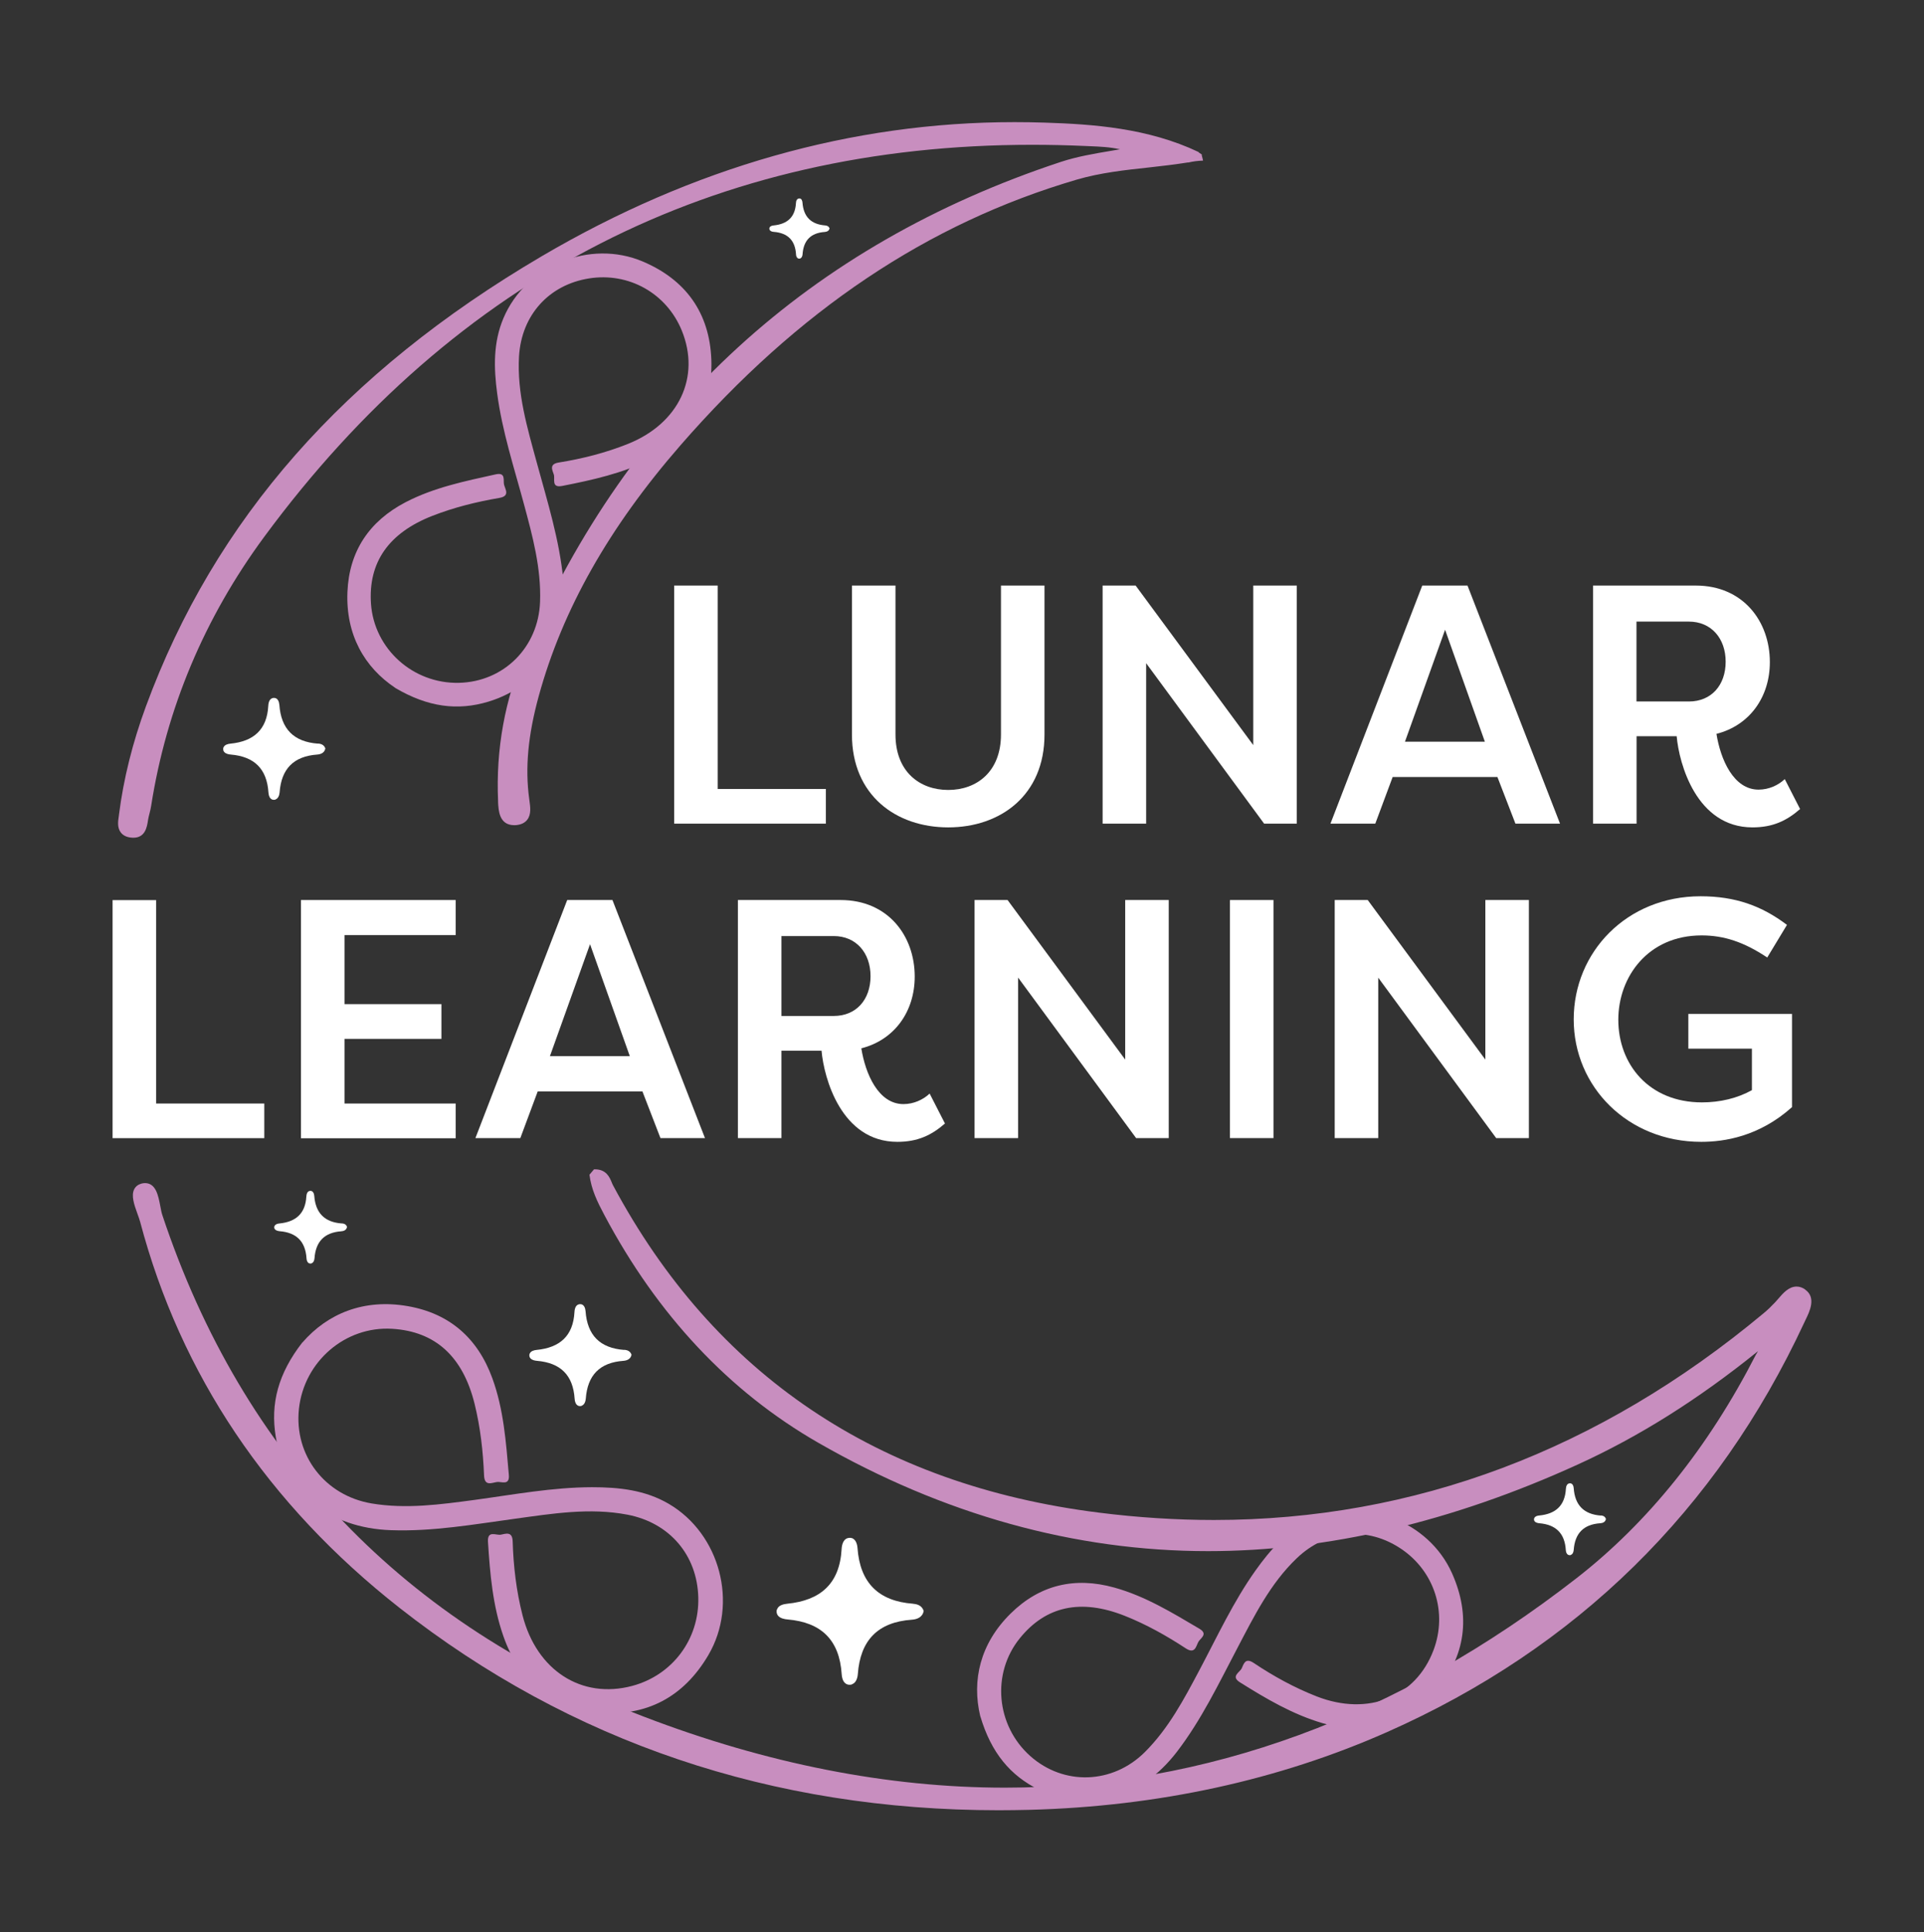
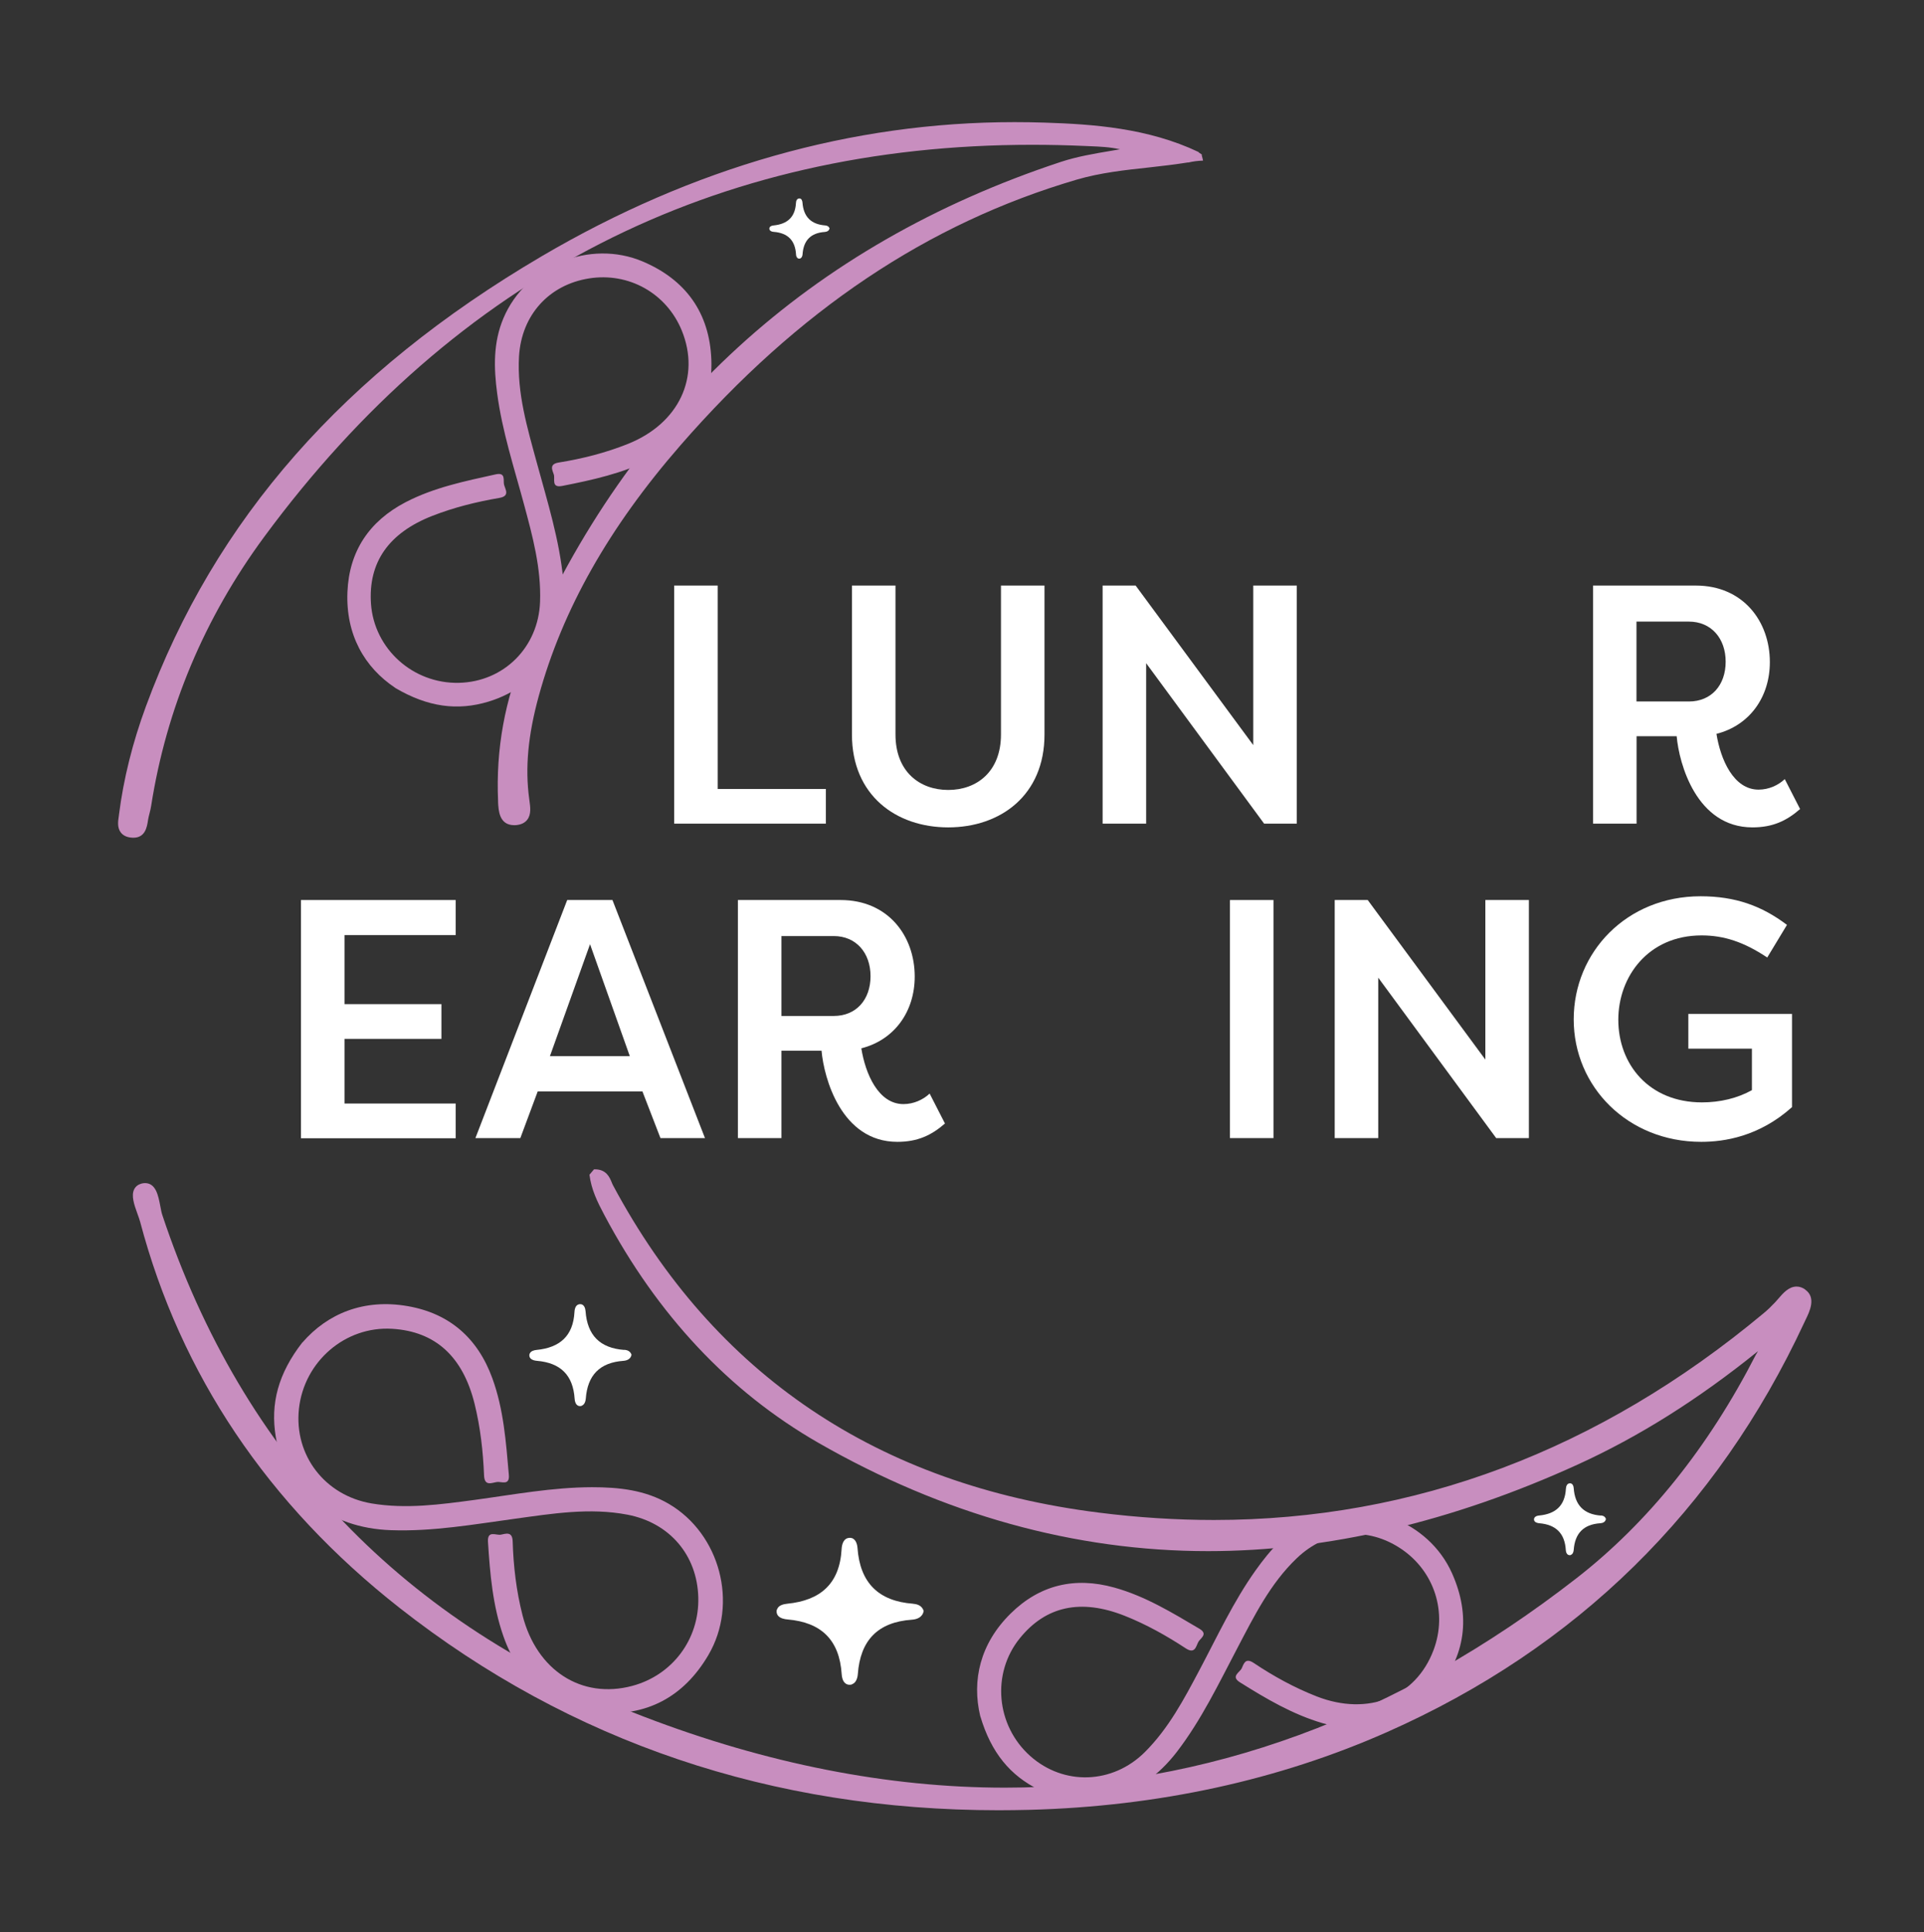
<svg xmlns="http://www.w3.org/2000/svg" id="Layer_1" data-name="Layer 1" viewBox="0 0 236.02 237">
  <rect x="0" y="0" width="236.02" height="237" fill="#333333" stroke="none" />
  <defs>
    <style>      .cls-1 {        fill: #c88ebf;      }      .cls-1, .cls-2 {        stroke-width: 0px;      }      .cls-2 {        fill: #fff;      }    </style>
  </defs>
  <g>
-     <path class="cls-2" d="M32.42,135.34v4.26H13.81v-29.2h5.34v24.95h13.27Z" />
    <path class="cls-2" d="M36.92,139.59v-29.2h18.98v4.3h-13.64v8.47h11.89v4.26h-11.89v7.93h13.64v4.26h-18.98Z" />
    <path class="cls-2" d="M58.32,139.59l11.26-29.2h5.55l11.35,29.2h-5.46l-2.21-5.72h-12.85l-2.13,5.72h-5.51ZM72.38,115.81l-4.92,13.73h9.8l-4.88-13.73Z" />
    <path class="cls-2" d="M105.66,128.58c.5,3.13,2.09,6.84,5.17,6.84,1.25,0,2.42-.54,3.21-1.29l1.88,3.67c-1.67,1.46-3.38,2.25-5.84,2.25-6.88,0-9.01-7.84-9.3-11.18h-4.92v10.72h-5.34v-29.2h12.6c5.8,0,9.09,4.38,9.09,9.39,0,4.26-2.46,7.76-6.55,8.8ZM102.28,124.61c2.75,0,4.51-2,4.51-4.88s-1.79-4.92-4.51-4.92h-6.42v9.8h6.42Z" />
-     <path class="cls-2" d="M124.89,119.9v19.69h-5.34v-29.2h4.05l14.43,19.57v-19.57h5.34v29.2h-4l-14.48-19.69Z" />
    <path class="cls-2" d="M156.22,139.59h-5.34v-29.2h5.34v29.2Z" />
    <path class="cls-2" d="M169.07,119.9v19.69h-5.34v-29.2h4.05l14.43,19.57v-19.57h5.34v29.2h-4.01l-14.48-19.69Z" />
    <path class="cls-2" d="M198.52,125.07c0,5.46,3.75,10.14,10.26,10.14,2.21,0,4.34-.5,6.13-1.5v-5.09h-7.8v-4.26h12.72v11.43c-4.05,3.63-8.34,4.26-11.14,4.26-9.01,0-15.64-6.76-15.64-15.02s6.51-15.1,15.56-15.1c4.26,0,7.51,1.17,10.6,3.51l-2.42,4c-2.88-1.92-5.34-2.71-8.05-2.71-6.55,0-10.22,5.05-10.22,10.35Z" />
  </g>
  <g>
    <path class="cls-2" d="M101.31,96.76v4.26h-18.61v-29.2h5.34v24.95h13.27Z" />
    <path class="cls-2" d="M128.13,71.82v18.27c0,7.47-5.42,11.39-11.81,11.39s-11.81-3.92-11.81-11.39v-18.27h5.34v18.27c0,4.55,2.96,6.8,6.47,6.8s6.47-2.25,6.47-6.8v-18.27h5.34Z" />
    <path class="cls-2" d="M140.6,81.33v19.69h-5.34v-29.2h4.05l14.43,19.57v-19.57h5.34v29.2h-4.01l-14.48-19.69Z" />
-     <path class="cls-2" d="M163.21,101.02l11.26-29.2h5.55l11.35,29.2h-5.47l-2.21-5.72h-12.85l-2.13,5.72h-5.51ZM177.27,77.24l-4.92,13.73h9.8l-4.88-13.73Z" />
    <path class="cls-2" d="M210.56,90.01c.5,3.13,2.09,6.84,5.17,6.84,1.25,0,2.42-.54,3.21-1.29l1.88,3.67c-1.67,1.46-3.38,2.25-5.84,2.25-6.88,0-9.01-7.84-9.3-11.18h-4.92v10.72h-5.34v-29.2h12.6c5.8,0,9.09,4.38,9.09,9.39,0,4.26-2.46,7.76-6.55,8.8ZM207.18,86.04c2.75,0,4.51-2,4.51-4.88s-1.79-4.92-4.51-4.92h-6.43v9.8h6.43Z" />
  </g>
  <g>
    <g>
      <path class="cls-1" d="M221.45,158.16c-.34-.24-.7-.36-1.06-.36-.96,0-1.65.8-2.26,1.51-.13.15-.26.3-.39.44-.48.51-.93.94-1.38,1.31-20.18,16.83-42.87,25.37-67.45,25.37-4.6,0-9.34-.3-14.09-.9-27.14-3.4-47.2-16.92-59.63-40.17-.06-.11-.11-.24-.16-.36-.24-.59-.65-1.58-2.05-1.58h-.11s-.56.66-.56.66c.23,1.82.96,3.31,1.82,4.93,6.52,12.29,15.34,21.68,26.22,27.93,15.38,8.83,31.48,13.31,47.85,13.31,14.62,0,29.88-3.57,45.34-10.62,7.55-3.44,14.8-8,22.12-13.91-.03.06-.07.12-.11.18-.06.1-.12.19-.17.29-5.82,11.35-13.22,20.56-22,27.39-21.91,17.04-45.5,25.68-70.12,25.68-14.31,0-29.21-2.93-44.28-8.71-29.34-11.26-49.22-31.96-59.07-61.53-.1-.3-.17-.69-.25-1.11-.24-1.25-.53-2.8-1.87-2.8-.14,0-.29.02-.44.06-.4.11-.7.34-.88.68-.41.8,0,1.93.39,3.02.13.35.25.69.33.98,4.96,18.73,15.66,34.66,31.8,47.34,20.99,16.48,45.72,24.84,73.5,24.84h0c1.27,0,2.54-.02,3.82-.05,15.75-.42,30.49-3.63,43.83-9.53,23.26-10.3,40.48-27.2,51.19-50.23l.16-.34c.5-1.02,1.34-2.74-.05-3.71Z" />
      <path class="cls-1" d="M145.75,19.94c.57-.14,1.18-.22,1.83-.24-.05-.21-.09-.42-.16-.64l.02-.1-.4-.27v-.04c-6.22-2.96-13-3.42-18.87-3.61-1.24-.04-2.48-.06-3.72-.06-19.91,0-39.42,5.54-58,16.45-24.25,14.25-40.13,32.31-48.55,55.21-1.64,4.45-2.75,8.91-3.3,13.25l-.03.24c-.09.59-.21,1.4.26,1.99.28.36.72.57,1.31.62.08,0,.15.01.22.01h0c1.45,0,1.67-1.31,1.79-2.1l.02-.13c.04-.25.11-.5.17-.75.08-.3.15-.6.2-.91,1.87-11.96,6.54-23.08,13.89-33.04,23.52-31.89,55.21-48.06,94.19-48.06,2.16,0,4.38.05,6.59.15l.45.02c1.22.05,2.46.1,3.73.38-.33.06-.66.11-.98.17-2.2.37-4.28.72-6.28,1.38-30.78,10.17-52.9,30.42-65.73,60.18-2.47,5.74-3.58,11.86-3.3,18.19v.15c.05.99.12,2.83,1.98,2.83.11,0,.22,0,.34-.02.56-.07.98-.29,1.26-.65.51-.66.37-1.58.27-2.32l-.03-.23c-.52-3.8-.15-7.81,1.17-12.62,2.91-10.6,8.6-20.67,17.39-30.76,14.41-16.55,30.3-27.2,48.58-32.57,2.93-.86,6-1.19,8.98-1.51,1.55-.17,3.14-.36,4.72-.61Z" />
    </g>
    <path class="cls-1" d="M37.1,164.66c3.1-3.57,7.56-5.39,12.91-4.46,5.13.89,8.59,3.92,10.38,8.83,1.4,3.83,1.68,7.85,2.03,11.86.12,1.35-.89.82-1.43.88-.62.07-1.56.6-1.61-.81-.12-2.95-.45-5.89-1.16-8.77-1.44-5.82-4.82-8.89-10.11-9.21-5.75-.35-10.81,4-11.44,9.82-.61,5.69,3.18,10.63,8.91,11.6,4.23.71,8.43.13,12.62-.43,4.79-.65,9.56-1.55,14.42-1.56,3.28,0,6.5.33,9.42,2.04,6.29,3.69,8.56,12.23,4.86,18.54-3.02,5.15-7.61,7.6-13.52,7.06-5.84-.53-9.7-3.85-11.63-9.37-1.31-3.74-1.64-7.65-1.89-11.57-.09-1.46,1-.77,1.58-.88.59-.11,1.41-.45,1.45.82.09,3.06.45,6.1,1.21,9.07,1.73,6.77,7.25,10.31,13.45,8.66,4.95-1.32,8.25-5.74,8.11-10.87-.14-5.16-3.5-9.13-8.68-10.13-4.64-.89-9.24-.13-13.83.5-5.05.69-10.07,1.58-15.19,1.4-7.58-.26-12.99-4.62-14.13-11.45-.68-4.08.3-7.77,3.26-11.58Z" />
    <path class="cls-1" d="M120.25,210.5c-1.06-4.43,0-8.93,3.73-12.6,3.57-3.52,7.87-4.53,12.72-3.18,3.78,1.05,7.08,3.07,10.42,5.04,1.12.66.15,1.16-.11,1.61-.29.52-.4,1.55-1.54.81-2.38-1.56-4.86-2.95-7.51-4-5.36-2.12-9.66-1.2-12.86,2.76-3.49,4.31-2.92,10.7,1.28,14.44,4.11,3.66,10.1,3.46,14.06-.48,2.93-2.92,4.82-6.52,6.73-10.12,2.18-4.11,4.14-8.35,6.85-12.16,1.83-2.57,3.89-4.91,6.87-6.23,6.4-2.86,14.36.14,17.23,6.57,2.34,5.24,1.69,10.2-2.04,14.53-3.68,4.27-8.44,5.44-13.84,3.86-3.66-1.07-6.91-2.99-10.12-5-1.19-.74-.04-1.22.2-1.72.25-.53.43-1.35,1.45-.68,2.45,1.64,5.03,3.06,7.78,4.13,6.27,2.43,12.12.1,14.3-5.68,1.74-4.61.13-9.67-3.97-12.43-4.12-2.77-9.11-2.37-12.78,1.13-3.29,3.13-5.27,7.16-7.34,11.1-2.28,4.34-4.39,8.76-7.4,12.68-4.45,5.78-10.88,7.58-16.86,4.66-3.58-1.75-5.92-4.58-7.24-9.03Z" />
    <path class="cls-1" d="M48.49,84.37c-3.79-2.52-6.08-6.53-5.87-11.76.21-5,2.67-8.68,7.13-11.01,3.48-1.81,7.27-2.58,11.06-3.42,1.27-.28.9.75,1.02,1.25.14.58.77,1.41-.57,1.64-2.8.48-5.56,1.16-8.22,2.2-5.37,2.1-7.88,5.71-7.53,10.79.39,5.53,5.16,9.82,10.79,9.69,5.51-.13,9.75-4.36,9.95-9.94.15-4.13-.92-8.06-1.98-11.99-1.21-4.49-2.67-8.93-3.28-13.56-.42-3.13-.5-6.24.77-9.24,2.73-6.46,10.59-9.69,17.08-6.95,5.29,2.24,8.2,6.31,8.42,12.02.22,5.64-2.47,9.73-7.49,12.26-3.4,1.71-7.09,2.52-10.8,3.25-1.38.27-.86-.86-1.03-1.39-.18-.55-.61-1.29.6-1.48,2.91-.47,5.76-1.19,8.5-2.29,6.24-2.5,8.93-8.2,6.59-13.91-1.87-4.56-6.5-7.16-11.38-6.38-4.9.78-8.27,4.48-8.58,9.54-.27,4.53,1.03,8.83,2.2,13.13,1.29,4.73,2.76,9.41,3.23,14.32.69,7.26-2.78,12.97-9.16,14.91-3.81,1.16-7.45.68-11.45-1.67Z" />
    <path class="cls-2" d="M112.01,196.7c-4.26-.31-6.52-2.59-6.82-6.85-.04-.53-.27-1.21-.9-1.23-.83-.02-1.02.82-1.05,1.4-.24,4.24-2.61,6.28-6.67,6.68-.49.05-1.04.2-1.22.63-.03.07-.07.12-.08.2-.03.3.06.52.21.68.28.29.76.39,1.13.42,4.14.35,6.37,2.52,6.64,6.71.02.36.12.81.39,1.07.17.17.41.27.74.22.07,0,.12-.05.18-.07.45-.18.63-.73.67-1.22.3-4.14,2.44-6.39,6.64-6.68.58-.04,1.3-.27,1.44-1.08-.21-.62-.72-.83-1.29-.87Z" />
    <path class="cls-2" d="M76.56,165.57c-2.96-.22-4.52-1.8-4.73-4.76-.03-.37-.19-.84-.63-.85-.58-.02-.71.57-.73.97-.16,2.94-1.81,4.36-4.63,4.64-.34.03-.72.14-.85.44-.02.05-.05.08-.05.14-.02.21.04.36.15.47.19.2.53.27.79.29,2.88.25,4.42,1.75,4.61,4.65.02.25.08.56.27.74.12.12.28.19.51.15.05,0,.08-.03.12-.05.31-.13.44-.51.47-.85.21-2.87,1.7-4.43,4.61-4.64.4-.03.9-.19,1-.75-.15-.43-.5-.58-.9-.6Z" />
-     <path class="cls-2" d="M39,91.21c-2.96-.22-4.52-1.8-4.73-4.76-.03-.37-.19-.84-.63-.85-.58-.02-.71.57-.73.97-.16,2.94-1.81,4.36-4.63,4.64-.34.03-.72.14-.85.44-.02.05-.05.08-.05.14-.02.21.04.36.15.47.19.2.53.27.79.29,2.88.25,4.42,1.75,4.61,4.65.02.25.08.56.27.74.12.12.28.19.51.15.05,0,.08-.03.12-.05.31-.13.44-.51.47-.85.21-2.87,1.7-4.43,4.61-4.64.4-.03.9-.19,1-.75-.15-.43-.5-.58-.9-.6Z" />
    <path class="cls-2" d="M101.24,27.65c-1.75-.13-2.67-1.06-2.8-2.81-.02-.22-.11-.5-.37-.5-.34,0-.42.34-.43.57-.1,1.74-1.07,2.57-2.73,2.74-.2.02-.43.08-.5.26-.01.03-.03.05-.03.08-.01.12.03.21.09.28.11.12.31.16.46.17,1.7.14,2.61,1.03,2.72,2.75,0,.15.05.33.16.44.07.07.17.11.3.09.03,0,.05-.02.07-.03.18-.08.26-.3.27-.5.12-1.7,1-2.62,2.72-2.74.24-.02.53-.11.59-.44-.09-.25-.3-.34-.53-.36Z" />
    <path class="cls-2" d="M196.39,185.89c-2.09-.15-3.19-1.27-3.34-3.36-.02-.26-.13-.59-.44-.6-.41-.01-.5.4-.52.68-.12,2.08-1.28,3.08-3.27,3.27-.24.02-.51.1-.6.31-.01.03-.03.06-.04.1-.01.15.03.25.1.33.13.14.37.19.55.21,2.03.17,3.12,1.23,3.25,3.28.01.18.06.39.19.52.08.08.2.13.36.11.03,0,.06-.02.09-.04.22-.09.31-.36.33-.6.15-2.03,1.2-3.13,3.25-3.27.29-.02.64-.13.7-.53-.1-.3-.35-.41-.63-.43Z" />
-     <path class="cls-2" d="M41.93,150.06c-2.11-.15-3.22-1.28-3.38-3.39-.02-.26-.14-.6-.45-.61-.41-.01-.5.41-.52.69-.12,2.1-1.29,3.11-3.3,3.31-.24.02-.51.1-.6.31-.01.03-.03.06-.04.1-.01.15.03.26.11.33.14.14.37.19.56.21,2.05.17,3.15,1.24,3.29,3.32.01.18.06.4.19.53.08.08.2.13.37.11.03,0,.06-.02.09-.04.22-.09.31-.36.33-.6.15-2.05,1.21-3.16,3.28-3.31.29-.02.64-.13.71-.54-.1-.31-.36-.41-.64-.43Z" />
  </g>
</svg>